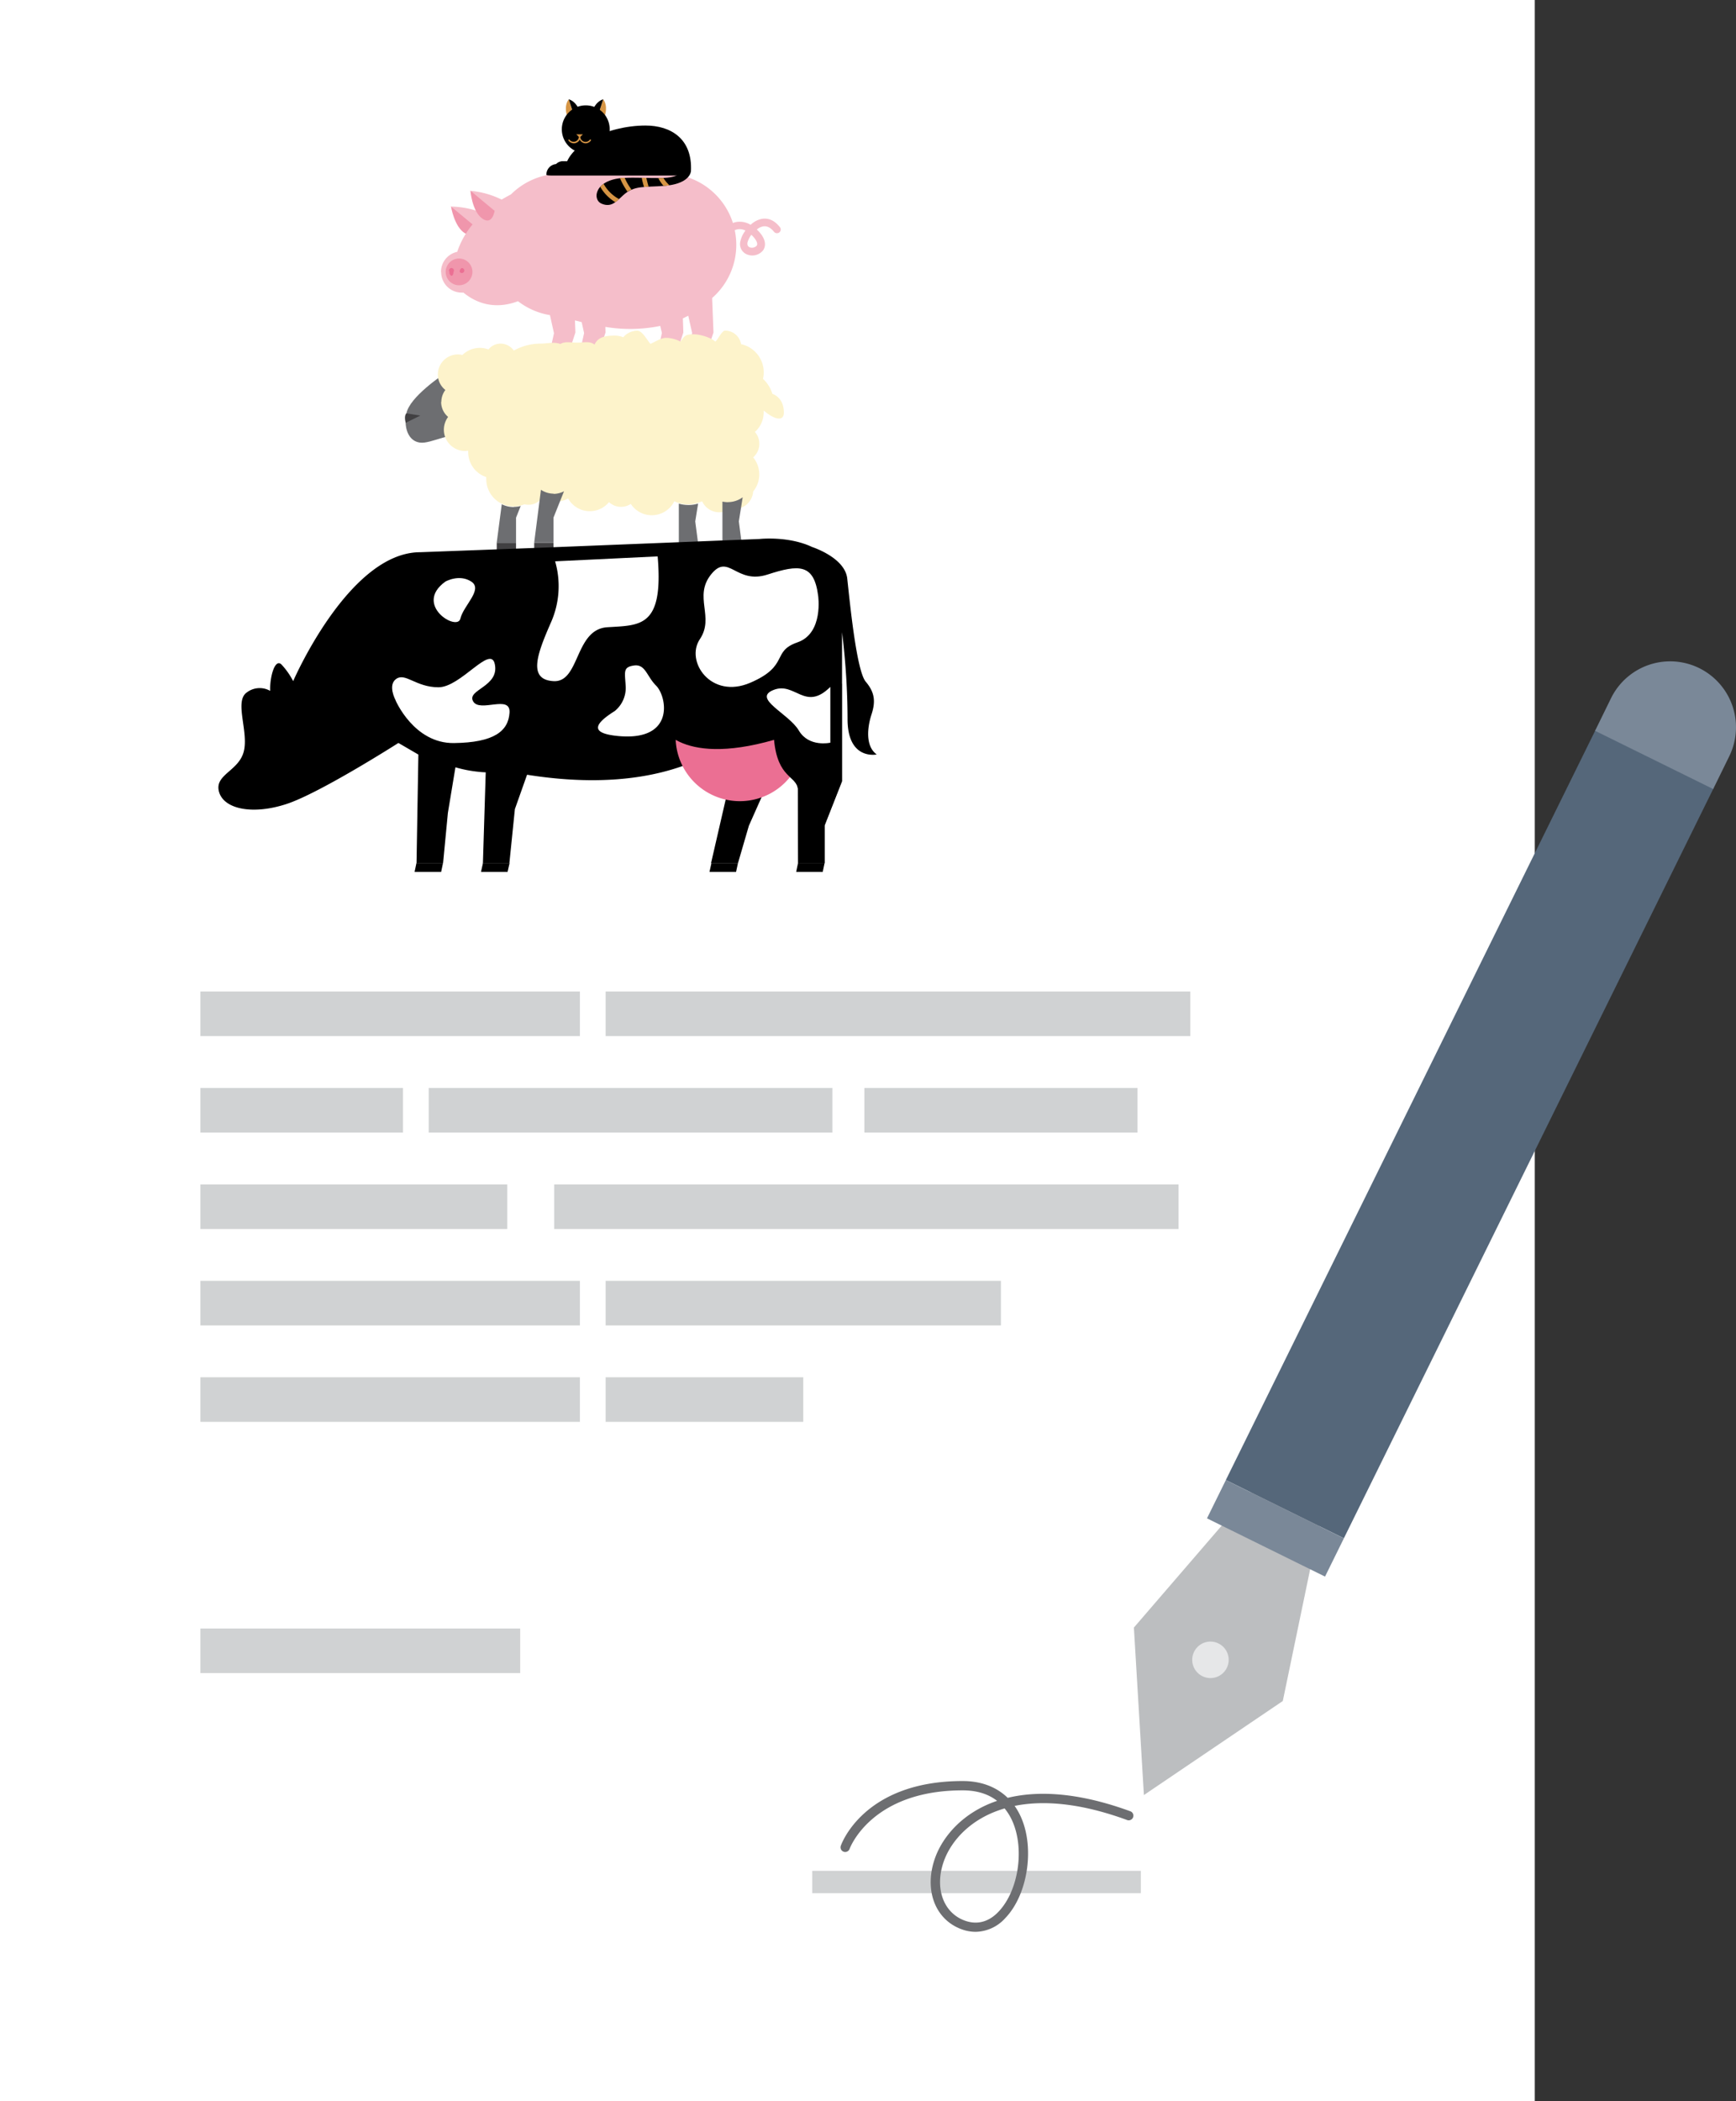
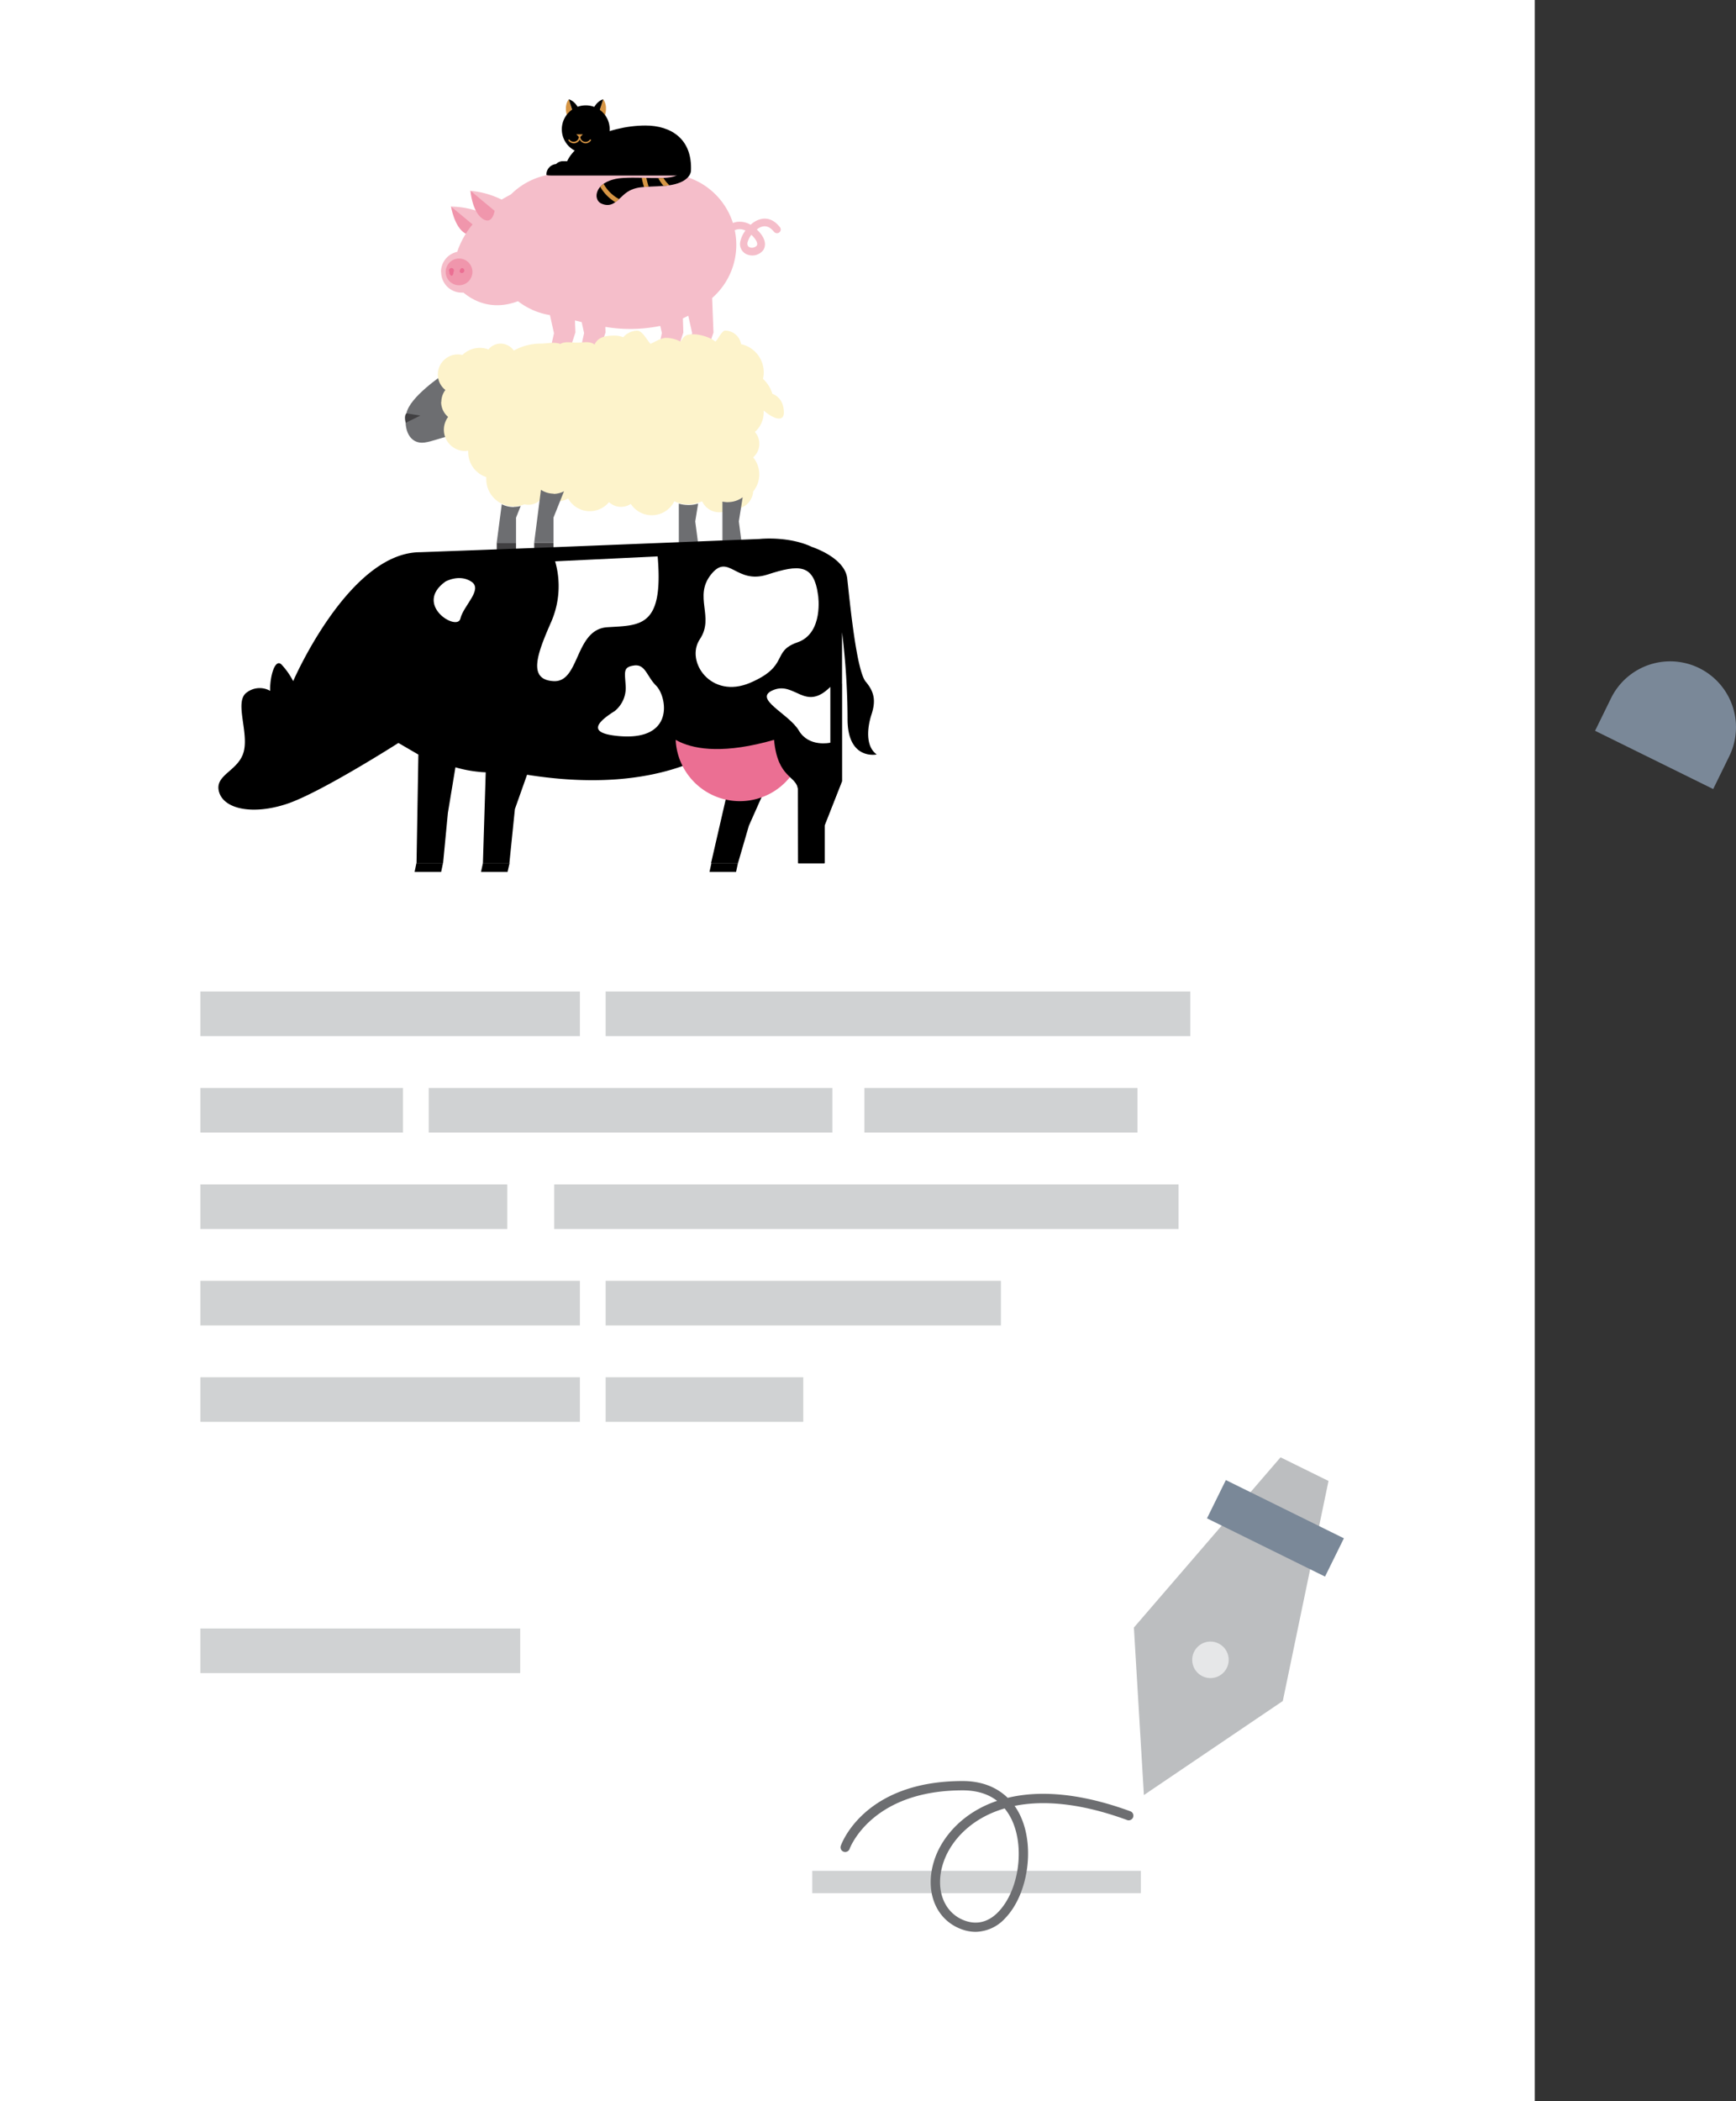
<svg xmlns="http://www.w3.org/2000/svg" id="Layer_1" data-name="Layer 1" viewBox="0 0 661.38 800">
  <rect x="0" y="0" width="661.38" height="800" fill="#333333" stroke="none" />
  <defs>
    <style>.cls-1{fill:#fff;}.cls-2{fill:#bcbec0;}.cls-3{fill:#55677a;}.cls-4{fill:#7a8898;}.cls-5{fill:#e6e7e8;}.cls-6{fill:#d0d2d3;}.cls-7{fill:#6d6e71;}.cls-8{fill:#f096ac;}.cls-9{fill:#f5beca;}.cls-10{fill:#eb6f93;}.cls-11{fill:#414042;}.cls-12{fill:#fdf3cb;}.cls-13{fill:#d69544;}</style>
  </defs>
  <title>signed paper with animals</title>
  <rect class="cls-1" width="584.72" height="800" />
  <polygon class="cls-2" points="506.13 563.91 496.99 559.41 487.86 554.91 431.99 619.73 435.8 683.51 488.72 647.7 506.13 563.91" />
-   <rect class="cls-3" x="470" y="406.74" width="318.42" height="50.14" transform="translate(-105.65 805.19) rotate(-63.75)" />
  <rect class="cls-4" x="547.09" y="556.82" width="16.25" height="50.14" transform="translate(-281.53 822.54) rotate(-63.75)" />
  <circle class="cls-5" cx="530.48" cy="632.06" r="6.95" transform="translate(-340.31 828.38) rotate(-63.76)" />
  <path class="cls-4" d="M683.1,265.82a25.08,25.08,0,1,1,45,22.18L722,300.45l-45-22.19Z" transform="translate(-69.31)" />
  <rect class="cls-6" x="309.44" y="712.37" width="125.2" height="8.49" />
  <rect class="cls-6" x="76.33" y="377.54" width="144.6" height="16.98" />
  <rect class="cls-6" x="230.73" y="377.54" width="222.76" height="16.98" />
  <rect class="cls-6" x="76.33" y="414.27" width="77.2" height="16.98" />
  <rect class="cls-6" x="329.31" y="414.27" width="104.04" height="16.98" />
  <rect class="cls-6" x="163.33" y="414.27" width="153.79" height="16.98" />
  <rect class="cls-6" x="76.33" y="450.99" width="116.93" height="16.98" />
  <rect class="cls-6" x="211.15" y="450.99" width="237.86" height="16.98" />
  <rect class="cls-6" x="76.33" y="487.71" width="144.6" height="16.98" />
  <rect class="cls-6" x="230.73" y="487.71" width="150.6" height="16.98" />
  <rect class="cls-6" x="76.33" y="524.43" width="144.6" height="16.98" />
  <rect class="cls-6" x="230.73" y="524.43" width="75.3" height="16.98" />
  <rect class="cls-6" x="76.33" y="620.09" width="121.86" height="16.98" />
  <path class="cls-7" d="M441,735.59a15.64,15.64,0,0,1-5.54-1.05c-10.16-3.84-14.26-15.39-9.77-27.46,2.86-7.68,10.26-16.89,23.49-21.36-3-2.36-7.26-4-13.1-4-34.91,0-43,22.06-43.09,22.28a1.77,1.77,0,0,1-3.35-1.17c0.35-1,9-24.66,46.44-24.66,7,0,12.85,2.22,17.14,6.4,11.54-2.8,26.94-2.15,46.86,5.17a1.78,1.78,0,0,1-1.22,3.33c-18.17-6.68-32.31-7.59-43-5.43a25.16,25.16,0,0,1,2.6,4.69c5.06,11.87,2.26,29.29-6.13,38A15.56,15.56,0,0,1,441,735.59h0Zm11.09-47c-13.15,3.82-20.37,12.51-23.07,19.77-3.78,10.16-.55,19.79,7.69,22.9,6,2.25,10.4-.56,13-3.32,7.51-7.83,10-23.49,5.43-34.19a21.22,21.22,0,0,0-3.1-5.16h0Z" transform="translate(-69.31)" />
  <path class="cls-8" d="M250.91,85.57c-0.18-.07-9.78-7-9.78-7s1.21,7.8,5.33,10.26,4.45-3.27,4.45-3.27" transform="translate(-69.31)" />
  <polygon points="250.77 135.69 253.24 135.69 253.68 135.18 254.23 135.69 258.24 135.69 258.24 133.01 250.77 133.01 250.77 135.69" />
  <polygon points="262.25 135.69 264.71 135.69 265.15 135.18 265.67 135.69 269.71 135.69 269.71 133.01 262.25 133.01 262.25 135.69" />
  <polygon points="209.48 135.69 211.9 135.69 212.34 135.18 212.9 135.69 216.94 135.69 216.94 133.01 209.48 133.01 209.48 135.69" />
  <polygon points="220.91 135.69 223.38 135.69 223.78 135.18 224.33 135.69 228.38 135.69 228.38 133.01 220.91 133.01 220.91 135.69" />
  <path class="cls-9" d="M237.38,103.59a7.82,7.82,0,0,0,7.87,7.83,3.57,3.57,0,0,0,.63,0c3.79,3.13,10.89,7,20.78,3.27a27,27,0,0,0,12.17,5.3l1.54,6.91L279,133h7.43l2.1-6.4L288.35,122l2.57,0.66,0.92,4.16L290.48,133h7.39l2.13-6.4-0.07-2.13a57.31,57.31,0,0,0,20.92-.37l0.63,2.68L320.12,133h7.43l2.1-6.4-0.18-5.37c0.7-.33,1.4-0.7,2.06-1L333,126.8,331.6,133H339l2.13-6.4-0.51-13.13a26.84,26.84,0,0,0,8.61-25.82,4.7,4.7,0,0,1,4.08.15,10.2,10.2,0,0,0-1.88,3.86,4.27,4.27,0,0,0,2.46,5.22,5.29,5.29,0,0,0,6.21-1.65c0.66-1,1.77-3.75-2.32-7.72a0.39,0.39,0,0,0-.15-0.11,5.38,5.38,0,0,1,2.17-1.14c1.58-.37,3,0.29,4.38,2a1.49,1.49,0,0,0,2.06.22,1.42,1.42,0,0,0,.18-2c-2.65-3.35-5.41-3.49-7.28-3.05a8.82,8.82,0,0,0-3.86,2.17A7.93,7.93,0,0,0,351,84.43a6.39,6.39,0,0,0-2.46.48,27.05,27.05,0,0,0-25.78-18.79H283.16A27.11,27.11,0,0,0,264,74c-1.1.59-2.32,1.25-3.57,2a33.76,33.76,0,0,0-11.92-3.35l7.06,6.77c-0.74.55-1.4,1.14-2.1,1.77a34.58,34.58,0,0,0-12.32-2.54l8.2,6.8a32.75,32.75,0,0,0-5.85,10.44,7.81,7.81,0,0,0-6.18,7.65m116.8-11.33a8.75,8.75,0,0,1,1.43-2.79,0.51,0.51,0,0,0,.15.11c1.73,1.69,2.46,3.2,1.91,4a2.46,2.46,0,0,1-2.72.63c-0.26-.15-1.07-0.48-0.77-2" transform="translate(-69.31)" />
  <path class="cls-8" d="M239.11,103.55a5.09,5.09,0,1,0,5.11-5.11,5.1,5.1,0,0,0-5.11,5.11" transform="translate(-69.31)" />
  <path class="cls-10" d="M244.48,103.55a0.94,0.94,0,1,0,.77-1.47,1.33,1.33,0,0,0-.77,1.47" transform="translate(-69.31)" />
  <path class="cls-10" d="M240.54,103.55a1.33,1.33,0,0,0,.77,1.47c0.44,0,.77-0.66.77-1.47a0.94,0.94,0,1,0-1.54,0" transform="translate(-69.31)" />
  <path class="cls-8" d="M257.75,80.28c-0.18-.11-9.23-7.69-9.23-7.69s0.63,7.87,4.52,10.63,4.71-2.94,4.71-2.94" transform="translate(-69.31)" />
  <path class="cls-7" d="M253.37,166.81s1-26-2.68-28.54-7.76.92-10.55,2.91-14.75,10-16,16.22,1.32,11.84,6.88,11.11S244,163,253.37,166.81" transform="translate(-69.31)" />
  <path class="cls-11" d="M224.18,157.39l5.26,0.85L223.88,161s-0.81-2.65.29-3.64" transform="translate(-69.31)" />
  <path class="cls-12" d="M237.45,153.05a7.57,7.57,0,0,1,1.54-4.56,7.46,7.46,0,0,1-2.87-5.92,7.63,7.63,0,0,1,7.61-7.61,6.75,6.75,0,0,1,1.73.22,9.58,9.58,0,0,1,6.69-2.72,9.36,9.36,0,0,1,3.24.59,6,6,0,0,1,4.67-2.21,6.2,6.2,0,0,1,5,2.65,20.84,20.84,0,0,1,10.22-2.65c2.68,0,5.15-.77,7.5.15,1.77-1.1,4-.51,6.25-0.51,2.61,0,4.89-.74,6.8.74,1.32-3,4.34-3.42,7.76-3.42a8.22,8.22,0,0,1,3.16.63,7,7,0,0,1,5.37-2.5c1.95,0,3.75,3.68,5,5,1.62-.66,4-2.28,5.88-2.28a11.87,11.87,0,0,1,5.55,1.43c1.65-2.35,2-2.79,5.07-2.79,2.43,0,6.58,1.25,8.2,2.79,1-.7,2.46-4.19,3.75-4.19a6.17,6.17,0,0,1,6.07,5.15A11,11,0,0,1,360,144.26a12.94,12.94,0,0,1,3.57,5.7s4.38,1.25,4.38,7.1c0,3.86-4.08,2.39-7.69-.74,0,0.22,0,.44,0,0.66a10,10,0,0,1-3.35,7.5,6.74,6.74,0,0,1,1.69,4.52,6.82,6.82,0,0,1-2.35,5.15,10.24,10.24,0,0,1,0,13,7.15,7.15,0,0,1-7.13,6.66,5.65,5.65,0,0,1-1.58-.18,6.83,6.83,0,0,1-4.23,1.43,7.15,7.15,0,0,1-6.47-4.12,0.72,0.72,0,0,1-.26,0,12,12,0,0,1-10.37-.07,9.58,9.58,0,0,1-16.59,1A6.63,6.63,0,0,1,306,193a6.72,6.72,0,0,1-4.67-1.8,9.48,9.48,0,0,1-15.59-1.4,9.13,9.13,0,0,1-4.45,1.18,8.78,8.78,0,0,1-5.26-1.77,6.27,6.27,0,0,1-5.41,3,7.38,7.38,0,0,1-1.54-.18,10.63,10.63,0,0,1-4.08.81,10.44,10.44,0,0,1-10.44-10.44c0-.26,0-0.51,0-0.74a10,10,0,0,1-6.88-9.49c0-.18,0-0.33,0-0.55-0.4,0-.77.11-1.14,0.11a8.11,8.11,0,0,1-8.13-8.13,8.27,8.27,0,0,1,1.62-4.85,7.41,7.41,0,0,1-2.65-5.74" transform="translate(-69.31)" />
  <polygon class="cls-11" points="189.25 211.6 191.57 211.6 192.56 210.35 193.55 211.6 196.6 211.6 196.6 206.67 189.25 206.67 189.25 211.6" />
  <path class="cls-7" d="M265.11,193a9.88,9.88,0,0,0,2.57-.33l-1.77,4.45v9.52h-7.36L260.47,192a10.11,10.11,0,0,0,4.63,1.07" transform="translate(-69.31)" />
  <polygon class="cls-7" points="258.61 211.6 260.92 211.6 261.92 210.35 262.91 211.6 265.96 211.6 265.96 206.67 258.61 206.67 258.61 211.6" />
  <path class="cls-7" d="M331.6,192.29a12,12,0,0,0,3.68-.55l-1.1,6.8,1.07,8.16h-7.32V191.78a13.26,13.26,0,0,0,3.68.51" transform="translate(-69.31)" />
-   <polygon class="cls-7" points="275.19 211.6 277.51 211.6 278.5 210.35 279.5 211.6 282.51 211.6 282.51 206.67 275.19 206.67 275.19 211.6" />
  <path class="cls-7" d="M346.67,191.19a9.51,9.51,0,0,0,5.59-1.84l-1.47,9.19,1.07,8.16h-7.32V191a12.67,12.67,0,0,0,2.13.22" transform="translate(-69.31)" />
  <polygon class="cls-11" points="203.52 211.6 205.8 211.6 206.83 210.35 207.78 211.6 210.87 211.6 210.87 206.67 203.52 206.67 203.52 211.6" />
  <path class="cls-7" d="M280.26,188.06a8.88,8.88,0,0,0,3.93-1l-4,10v9.52h-7.36l2.57-20.08a8.78,8.78,0,0,0,4.85,1.47" transform="translate(-69.31)" />
  <path d="M221.12,282.91l7.58,4.41L228,328.69h10.11l1.84-19.2,2.87-17.32a48.37,48.37,0,0,0,9,1.73c0.88,0.11,1.73.15,2.54,0.18l-1.07,34.64h10.08l2.1-20.63L270.11,295c34.9,5.55,57.15-1,70.2-8.2,0.26,9.19,6.73,12.17,6.73,12.17l-6.84,29.71h10.26l4.16-14.27,9.64-21.66v-11c1.4,14.78,8.57,13.5,9.08,18.72l0.07,28.21h10.08V314.31l6.62-16.81V240.76a272.7,272.7,0,0,1,2.1,32.91c-0.07,16,11.11,13.61,11.11,13.61-4.45-3.2-3.53-10.48-2-15.19s1.43-8.27-2.17-12.5-6.14-31.07-7.06-39.31c-0.81-7.28-11.18-11.25-13.39-12-9-4.27-20-3.05-20-3.05l-81.82,3.27-47.48,1.77c-27.18,0-48.4,49.09-48.4,49.09a28.12,28.12,0,0,0-4.41-6.29c-2.57-2.61-4.56,4.89-4.34,10a8.1,8.1,0,0,0-9,.66c-4.71,3.42.85,14.93-1.07,22.43s-11.33,8.79-9.41,15.41,13,8.79,25.85,4.52,42.51-23.21,42.51-23.21" transform="translate(-69.31)" />
  <path class="cls-10" d="M326.7,280.59a24.47,24.47,0,1,0,48.95,0v-11H326.7v11Z" transform="translate(-69.31)" />
-   <polygon points="303.33 332 313.44 332 314.14 328.65 304.02 328.65 303.33 332" />
  <polygon points="270.3 332 280.42 332 281.15 328.65 271.04 328.65 270.3 332" />
  <polygon points="183.25 332 193.37 332 194.14 328.65 183.99 328.65 183.25 332" />
  <polygon points="157.95 332 168.07 332 168.77 328.65 158.65 328.65 157.95 332" />
  <path d="M364.21,281.77c1.4,14.78,8.57,13.5,9.08,18.72l0.11,28.21h10V314.31l6.62-16.81V260.36H318.8l1.54,15s6.62,17,43.87,6.36" transform="translate(-69.31)" />
  <path class="cls-1" d="M381,226.79s2.17,14.34-7.87,17.8-2.94,8.9-17.95,15.37-24.9-8.16-19.23-16.59-2.5-16.14,4.23-24.6,9.45,3.93,21.55,0,17.69-4.08,19.27,8" transform="translate(-69.31)" />
  <path class="cls-1" d="M385.65,261.58V282.8s-8.16,1.88-12-4.63S355.76,266,364,262.72s12,8.38,21.62-1.14" transform="translate(-69.31)" />
  <path class="cls-1" d="M319.86,211.86l-39.06,1.88a34,34,0,0,1-1.47,23c-5.26,12-9.19,22.07.88,22.62s8-19.71,20.45-20.52,21.55,0.26,19.2-27" transform="translate(-69.31)" />
  <path class="cls-1" d="M303.54,270.73a11.35,11.35,0,0,0,4.16-9.12c-0.29-5.7-1.21-7.58,3.13-8.2s4.82,4,8.38,7.61c4.16,4,7.54,21.37-14.49,19.23-10.33-1-9.49-4.3-1.18-9.52" transform="translate(-69.31)" />
-   <path class="cls-1" d="M220,266.65s7,16.48,22.25,16.29,20.74-4.52,21.18-11.58-11.29.15-13.86-4.3,10-5.55,8.27-14.08c-1.51-7.83-12.94,8.75-21.51,8.72s-12.5-5.59-16-3.24-0.29,8.2-.29,8.2" transform="translate(-69.31)" />
  <path class="cls-1" d="M239,221.45s5.26-3,9.86,0-3,9.12-4.16,14.12-18-5.26-5.7-14.12" transform="translate(-69.31)" />
  <path d="M332.55,65.12c0.59-12.36-7.76-17.32-17.32-17.32-14.53,0-30.67,7.76-30.67,17.32h44.06c-1.21,4.19-12.54,2.06-21.92,2.65-10.78.63-11.92,8.2-8.2,9.78s5.59-.81,8.27-3.24c4.23-3.86,8.13-2.91,15.92-3.57s9.71-3.9,9.86-5.63h0Z" transform="translate(-69.31)" />
  <path d="M294.78,66.26a3.79,3.79,0,1,0-7.58,0h7.58Z" transform="translate(-69.31)" />
  <path class="cls-13" d="M286,37.8C284,40.45,285.33,44,285.33,44l2.39-.77Z" transform="translate(-69.31)" />
  <path d="M286,37.8c3.13,1,4.19,4.63,4.19,4.63l-2.43.81Z" transform="translate(-69.31)" />
  <path class="cls-13" d="M299.12,37.8c1.95,2.65.63,6.21,0.63,6.21l-2.39-.77Z" transform="translate(-69.31)" />
  <path d="M299.12,37.8c-3.13,1-4.19,4.63-4.19,4.63l2.43,0.81Z" transform="translate(-69.31)" />
  <path d="M301.59,49.24a9.12,9.12,0,1,1-9.12-9.12,9.09,9.09,0,0,1,9.12,9.12" transform="translate(-69.31)" />
  <path class="cls-13" d="M294.38,53.14a0.29,0.29,0,0,0-.37.07,2,2,0,0,1-1.62.81,2,2,0,0,1-2-1.88l1-1h-2.54l1,1a2,2,0,0,1-3.57,1.07,0.25,0.25,0,0,0-.33-0.07,0.29,0.29,0,0,0-.07.37,2.61,2.61,0,0,0,2.06,1.07,2.55,2.55,0,0,0,2.24-1.43,2.55,2.55,0,0,0,2.24,1.43,2.49,2.49,0,0,0,2-1.07,0.25,0.25,0,0,0-.07-0.37" transform="translate(-69.31)" />
-   <path class="cls-13" d="M307.29,67.7c-0.18,0-.4,0-0.59,0a11.42,11.42,0,0,0-1.21.11A27.68,27.68,0,0,0,308.39,73a7.55,7.55,0,0,1,1.51-.81,22.5,22.5,0,0,1-2.61-4.52" transform="translate(-69.31)" />
  <path class="cls-13" d="M303.76,77c0.48-.37,1-0.74,1.43-1.18A14.69,14.69,0,0,1,299.27,70,6.72,6.72,0,0,0,298,71.15,16.31,16.31,0,0,0,303.76,77" transform="translate(-69.31)" />
  <path class="cls-13" d="M324.35,70.53a11.81,11.81,0,0,1-2.28-2.76c-0.63,0-1.25,0-1.95.07a13.61,13.61,0,0,0,2,2.94,2.43,2.43,0,0,1,.51,0c0.63-.11,1.18-0.15,1.69-0.22" transform="translate(-69.31)" />
  <path class="cls-13" d="M315.56,67.73c-0.55,0-1.18,0-1.77,0a34.3,34.3,0,0,0,.88,3.46l1.77-.11c-0.37-1.1-.66-2.43-0.88-3.31" transform="translate(-69.31)" />
  <path d="M328.76,66.26V61.63H292.83V61.37h-9a3.72,3.72,0,0,0-2.68,1.1,4.05,4.05,0,0,0-3.68,4.08s-0.18.29,2.13,0.29h49.28Z" transform="translate(-69.31)" />
</svg>